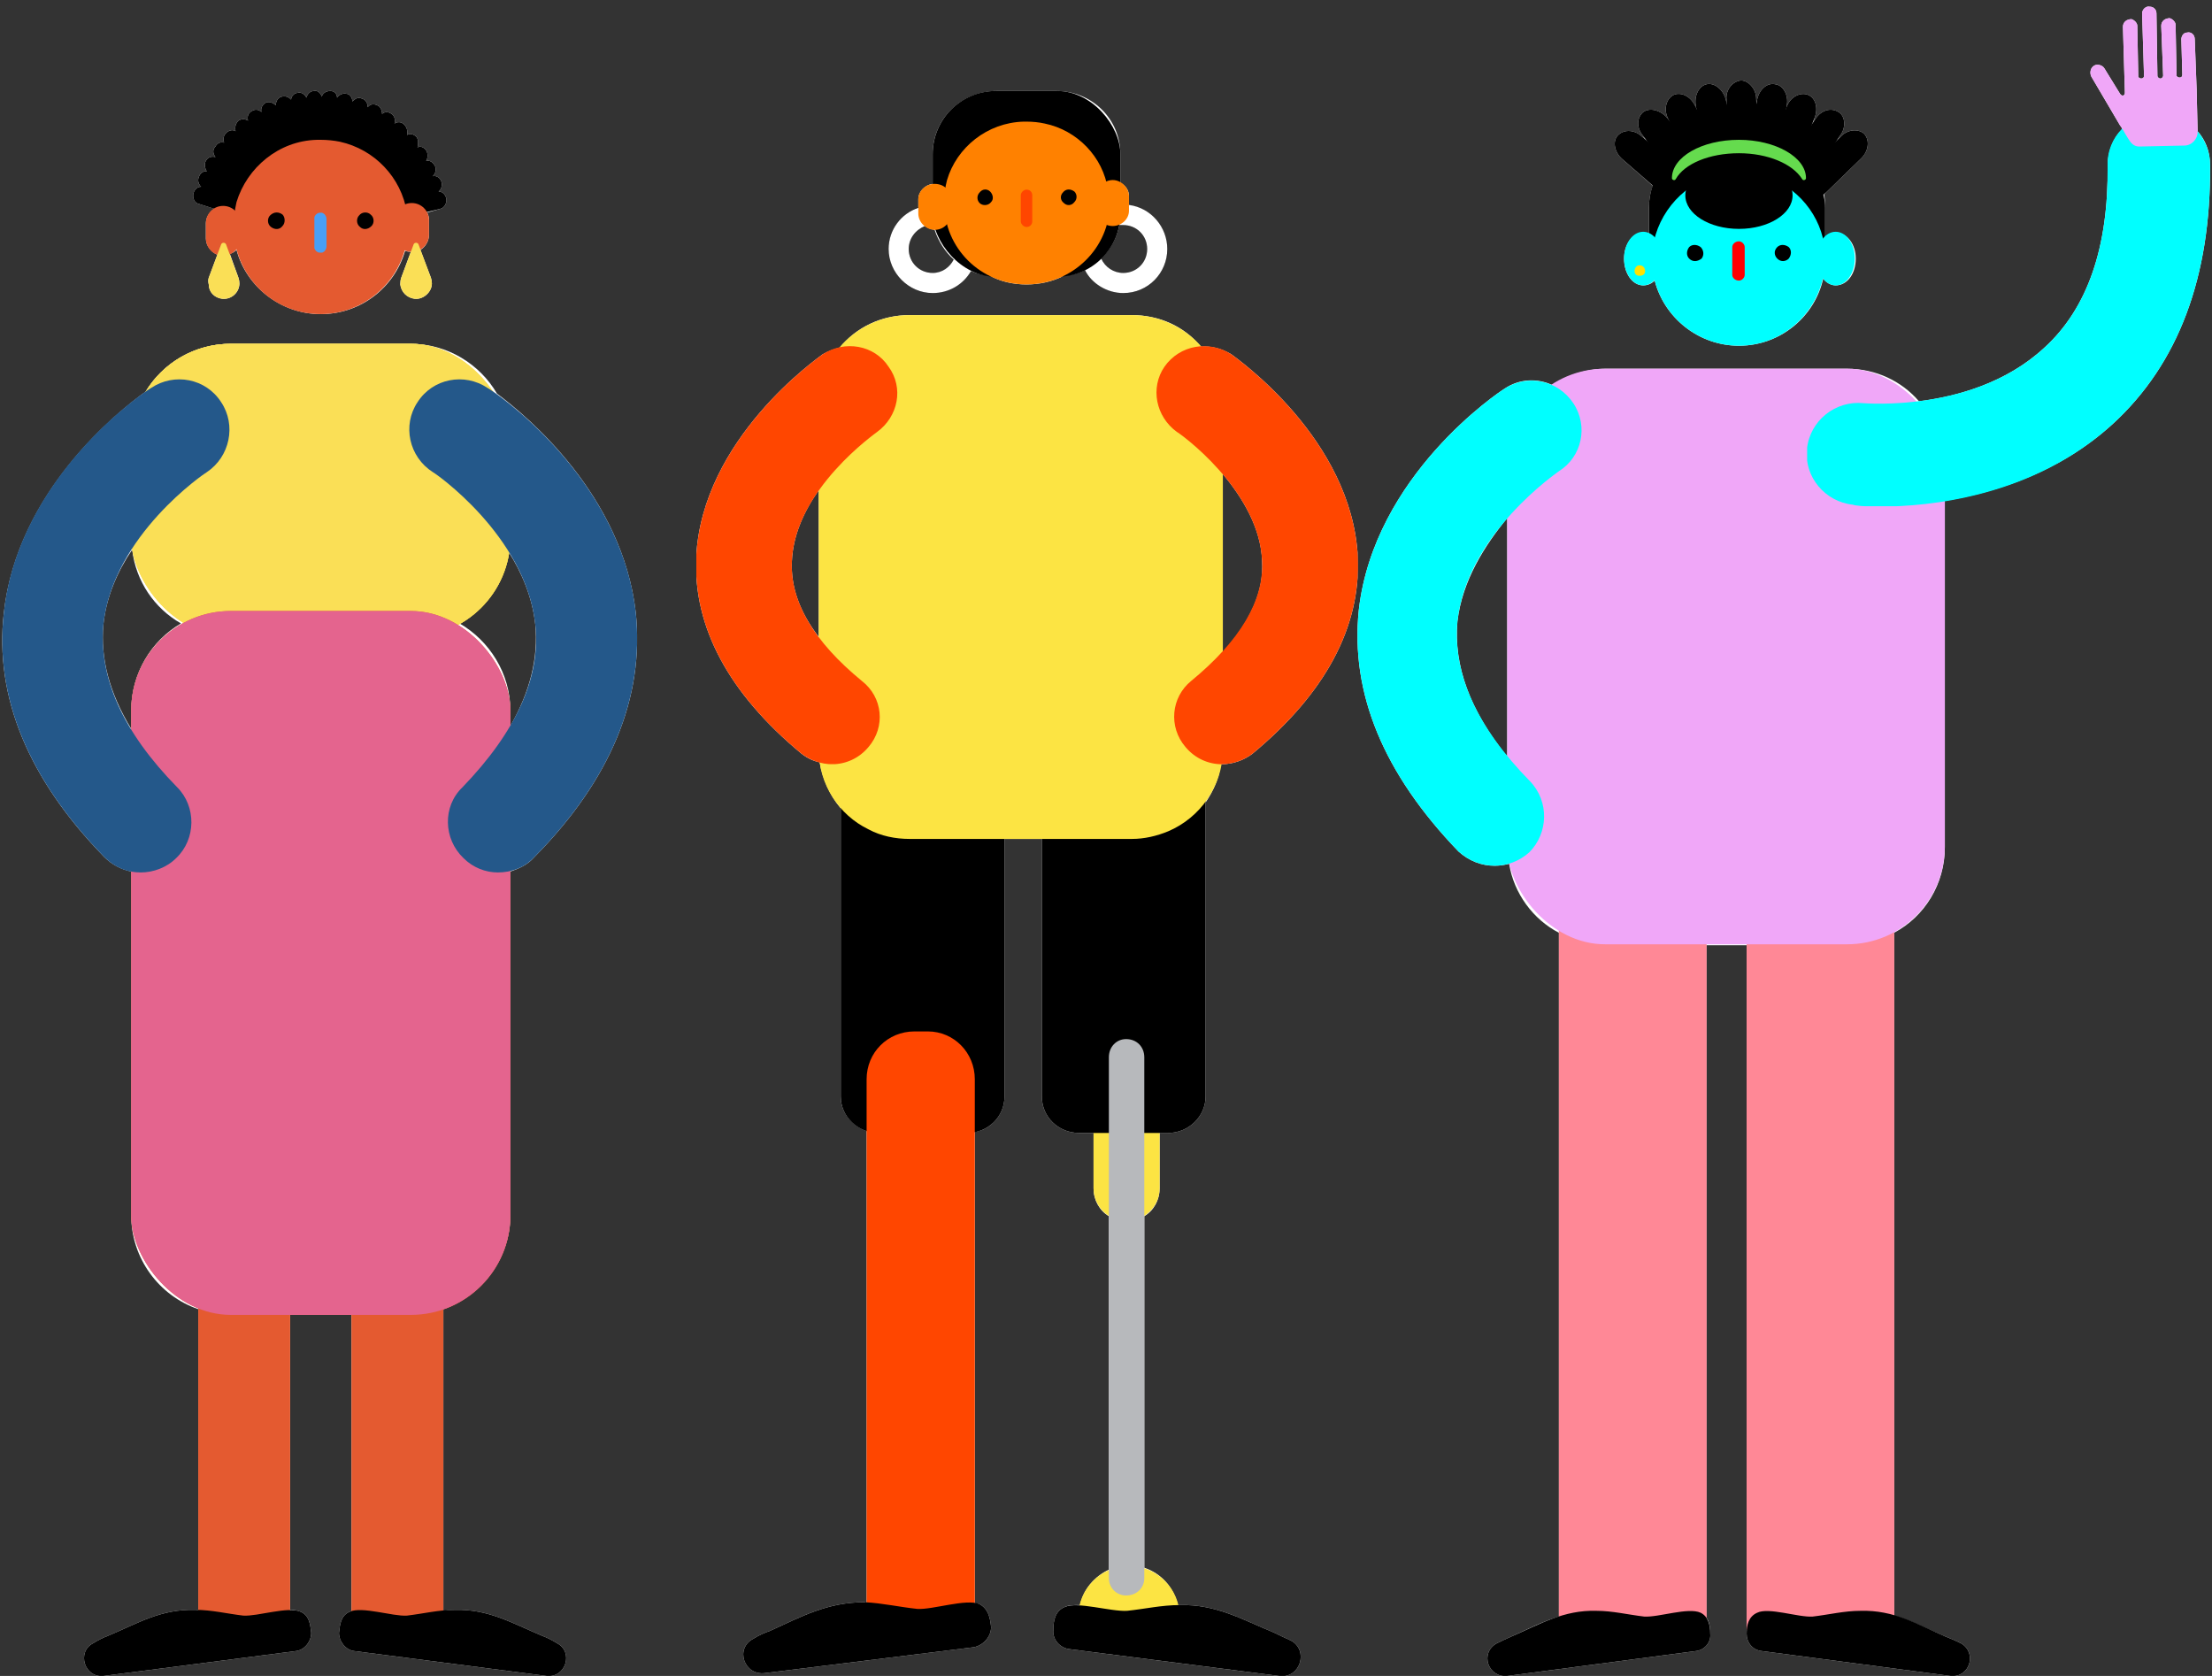
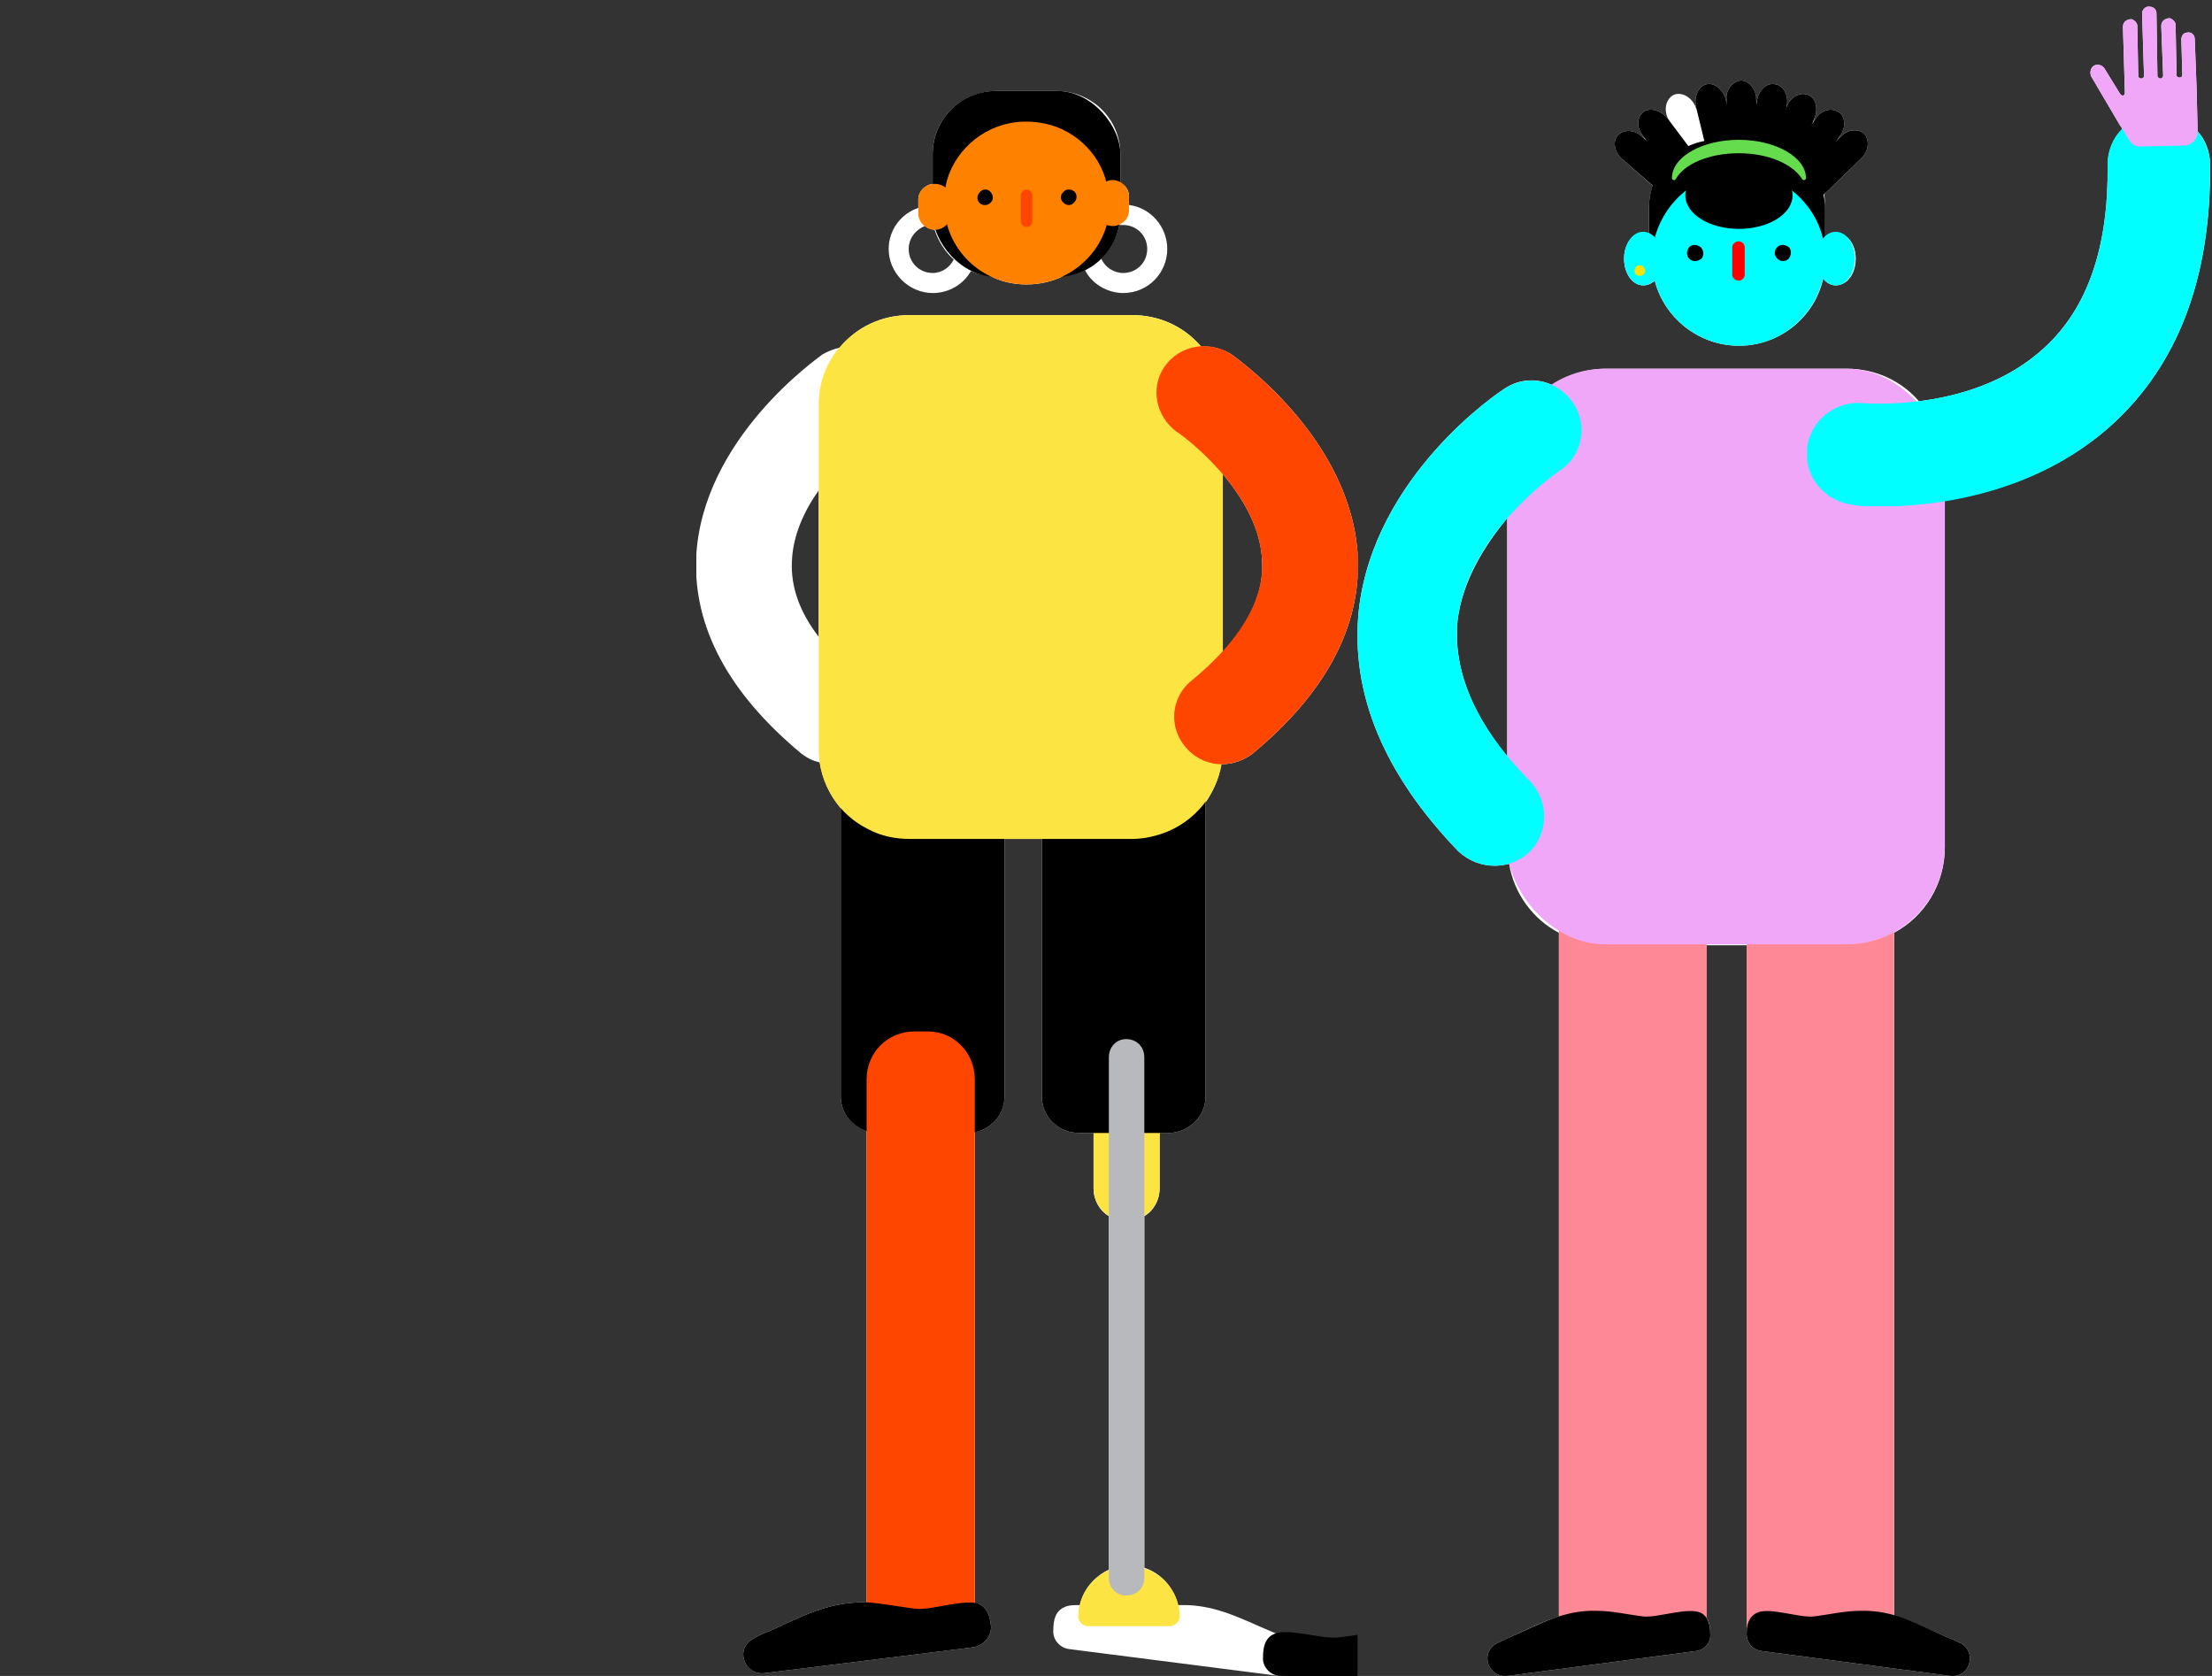
<svg xmlns="http://www.w3.org/2000/svg" version="1.2" viewBox="0 0 231 175" width="231" height="175">
  <rect x="0" y="0" width="231" height="175" fill="#333333" stroke="none" />
  <title>Group 36469</title>
  <defs>
    <clipPath clipPathUnits="userSpaceOnUse" id="cp1">
      <path d="m72.72 9.46h69.05v165.54h-69.05z" />
    </clipPath>
    <clipPath clipPathUnits="userSpaceOnUse" id="cp2">
      <path d="m72.72 9.46h69.05v165.54h-69.05z" />
    </clipPath>
    <clipPath clipPathUnits="userSpaceOnUse" id="cp3">
      <path d="m92.8 9.46h29.12v21.14h-29.12z" />
    </clipPath>
    <clipPath clipPathUnits="userSpaceOnUse" id="cp4">
      <path d="m72.72 32.87h69.05v142.13h-69.05z" />
    </clipPath>
    <clipPath clipPathUnits="userSpaceOnUse" id="cp5">
      <path d="m90.53 107.73h11.3v61.84h-11.3z" />
    </clipPath>
    <clipPath clipPathUnits="userSpaceOnUse" id="cp6">
      <path d="m72.72 36.14h21.01v43.65h-21.01z" />
    </clipPath>
    <clipPath clipPathUnits="userSpaceOnUse" id="cp7">
      <path d="m120.76 36.14h21.01v43.65h-21.01z" />
    </clipPath>
    <clipPath clipPathUnits="userSpaceOnUse" id="cp8">
      <path d="m115.8 108.52h3.7v58.11h-3.7z" />
    </clipPath>
    <clipPath clipPathUnits="userSpaceOnUse" id="cp9">
-       <path d="m0.2 9.46h66.33v165.54h-66.33z" />
-     </clipPath>
+       </clipPath>
    <clipPath clipPathUnits="userSpaceOnUse" id="cp10">
      <path d="m0.2 9.46h66.33v165.54h-66.33z" />
    </clipPath>
    <clipPath clipPathUnits="userSpaceOnUse" id="cp11">
      <path d="m13.67 63.77h39.59v73.49h-39.59z" />
    </clipPath>
    <clipPath clipPathUnits="userSpaceOnUse" id="cp12">
      <path d="m0.2 39.6h23.75v51.52h-23.75z" />
    </clipPath>
    <clipPath clipPathUnits="userSpaceOnUse" id="cp13">
      <path d="m42.77 39.6h23.76v51.52h-23.76z" />
    </clipPath>
    <clipPath clipPathUnits="userSpaceOnUse" id="cp14">
      <path d="m32.83 22.21h1.3v4.17h-1.3z" />
    </clipPath>
    <clipPath clipPathUnits="userSpaceOnUse" id="cp15">
      <path d="m141.77 0.65h89.03v174.35h-89.03z" />
    </clipPath>
    <clipPath clipPathUnits="userSpaceOnUse" id="cp16">
      <path d="m141.77 0.65h89.03v174.35h-89.03z" />
    </clipPath>
    <clipPath clipPathUnits="userSpaceOnUse" id="cp17">
      <path d="m162.77 68.98h15.39v101.21h-15.39z" />
    </clipPath>
    <clipPath clipPathUnits="userSpaceOnUse" id="cp18">
      <path d="m162.77 68.98h15.39v101.21h-15.39z" />
    </clipPath>
    <clipPath clipPathUnits="userSpaceOnUse" id="cp19">
      <path d="m182.4 68.98h15.39v101.21h-15.39z" />
    </clipPath>
    <clipPath clipPathUnits="userSpaceOnUse" id="cp20">
      <path d="m182.4 68.98h15.39v101.21h-15.39z" />
    </clipPath>
    <clipPath clipPathUnits="userSpaceOnUse" id="cp21">
      <path d="m188.72 11.87h42.08v40.99h-42.08z" />
    </clipPath>
    <clipPath clipPathUnits="userSpaceOnUse" id="cp22">
      <path d="m141.77 39.7h23.39v50.73h-23.39z" />
    </clipPath>
    <clipPath clipPathUnits="userSpaceOnUse" id="cp23">
      <path d="m218.29 0.65h11.18v14.65h-11.18z" />
    </clipPath>
  </defs>
  <style>
		.s0 { fill: #000000 } 
		.s1 { fill: #ffffff } 
		.s2 { fill: #fce443 } 
		.s3 { fill: #ff4600 } 
		.s4 { fill: #ff8100 } 
		.s5 { fill: #b7b9bc } 
		.s6 { fill: #e45a30 } 
		.s7 { fill: #fadf56 } 
		.s8 { fill: #e4648e } 
		.s9 { fill: #24588a } 
		.s10 { fill: #489ff6 } 
		.s11 { fill: #ff8896 } 
		.s12 { fill: #f0a7f8 } 
		.s13 { fill: #00ffff } 
		.s14 { fill: #ff0001 } 
		.s15 { fill: #65db4e } 
		.s16 { fill: #ffe200 } 
	</style>
  <g id="Group 36469">
    <g id="Group 36422" clip-path="url(#cp1)">
      <g id="Group 36421">
        <g id="Group 36420" clip-path="url(#cp2)">
          <path id="Path 60831" fill-rule="evenodd" class="s0" d="m121.9 26c0 2.5-2 4.6-4.6 4.6-2.5 0-4.6-2.1-4.6-4.6 0-2.5 2.1-4.6 4.6-4.6 2.6 0 4.6 2.1 4.6 4.6zm-2.1 0c0-1.4-1.1-2.5-2.5-2.5-1.4 0-2.5 1.1-2.5 2.5 0 1.4 1.1 2.5 2.5 2.5 1.4 0 2.5-1.1 2.5-2.5z" />
          <path id="Path 60832" fill-rule="evenodd" class="s0" d="m102 26c0 2.5-2.1 4.6-4.6 4.6-2.5 0-4.6-2.1-4.6-4.6 0-2.5 2.1-4.6 4.6-4.6 2.5 0 4.6 2.1 4.6 4.6zm-2.1 0c0-1.4-1.1-2.5-2.5-2.5-1.4 0-2.5 1.1-2.5 2.5 0 1.4 1.1 2.5 2.5 2.5 1.4 0 2.5-1.1 2.5-2.5z" />
          <g id="Group 36404">
            <g id="Group 36403">
              <g id="Group 36402" clip-path="url(#cp3)">
                <path id="Path 60833" fill-rule="evenodd" class="s1" d="m92.8 26c0-2 1.3-3.7 3.1-4.3v-0.9c0-0.8 0.7-1.5 1.5-1.6v-3.1c0-3.7 3-6.6 6.7-6.6h6.2c3.7 0 6.7 2.9 6.7 6.6v3c0.6 0.3 0.9 0.8 0.9 1.4v0.9c2.3 0.3 4 2.3 4 4.6 0 2.5-2 4.6-4.6 4.6-1.7 0-3.3-1-4-2.4q-1 0.5-2.2 0.6c-1.2 0.6-2.5 0.9-3.9 0.9-1.4 0-2.7-0.3-3.8-0.9q-1.1-0.1-2-0.5c-0.8 1.4-2.3 2.3-4 2.3-2.5 0-4.6-2.1-4.6-4.6zm24.5-2.5q-0.2 0-0.4 0c-0.3 1.4-0.9 2.5-1.9 3.5 0.4 0.9 1.3 1.5 2.3 1.5 1.4 0 2.5-1.1 2.5-2.5 0-1.4-1.1-2.5-2.5-2.5zm-22.4 2.5c0 1.4 1.1 2.5 2.5 2.5 1 0 1.8-0.6 2.2-1.4-0.9-0.8-1.6-1.9-2-3.1q-0.6-0.1-1-0.4c-1 0.4-1.7 1.3-1.7 2.4z" />
              </g>
            </g>
          </g>
          <g id="Group 36407">
            <g id="Group 36406">
              <g id="Group 36405" clip-path="url(#cp4)">
                <path id="Path 60834" fill-rule="evenodd" class="s1" d="m133.6 175l-21.9-2.8c-1-0.1-1.8-1-1.7-2 0-1 0.2-2 1.2-2.4 0.4-0.2 0.9-0.2 1.6-0.2 0.3-1.6 1.5-3 3-3.7v-36.9c-1-0.6-1.6-1.7-1.6-2.9v-5.8h-1.5c-2.2 0-3.9-1.7-3.9-3.8v-26.9h-3.9v26.9c0 1.8-1.3 3.4-3.1 3.7v49.2q0.3 0.1 0.5 0.1c0.9 0.5 1.1 1.4 1.2 2.4 0 1-0.8 1.9-1.8 2.1l-21.8 2.7c-2.2 0.3-3.2-2.6-1.2-3.6q0.8-0.5 1.7-0.8c3.3-1.5 6-3 9.9-3q0.1 0 0.2 0.1v-49.3c-1.5-0.5-2.7-1.9-2.7-3.6v-30.1c-1.1-1.3-1.9-3-2.2-4.8q-1-0.2-1.9-0.9c-7.6-6.3-11.3-13.2-11-20.5 0.6-12.4 12.7-20.8 13.2-21.2q0.9-0.5 1.8-0.7c1.7-2.1 4.3-3.4 7.3-3.4h23.2c2.9 0 5.5 1.2 7.2 3.3 1.1-0.1 2.2 0.2 3.2 0.8 0.5 0.4 12.6 8.8 13.2 21.2 0.3 7.3-3.4 14.2-11 20.5-0.9 0.7-2.1 1.1-3.2 1.1q0 0-0.1 0c-0.2 1.5-0.8 2.8-1.6 4v30.7c0 2.1-1.8 3.8-3.9 3.8h-0.9v5.8c0 1.2-0.6 2.3-1.6 2.9v36.7c1.8 0.6 3.1 2.1 3.5 3.9q0.1 0 0.2 0c3.8-0.1 6.5 1.5 9.9 2.9q0.8 0.4 1.7 0.8c1.9 1 1 4-1.2 3.7zm-5.9-125.5v18.6c2.9-3.2 4.3-6.4 4.1-9.5-0.1-3.5-2.1-6.7-4.1-9.1zm-42.2 17v-15.3c-1.5 2.1-2.7 4.7-2.8 7.4q-0.2 4 2.8 7.9z" />
              </g>
            </g>
          </g>
          <path id="Path 60835" class="s2" d="m117.6 127.5c-1.8 0-3.4-1.5-3.4-3.4v-15.8c0-1.9 1.6-3.5 3.4-3.5 1.9 0 3.5 1.6 3.5 3.5v15.8c0 1.9-1.6 3.4-3.5 3.4z" />
          <path id="Path 60836" class="s2" d="m122.2 169.8h-8.6c-0.5 0-1-0.5-1-1 0-2.9 2.4-5.3 5.3-5.3 2.9 0 5.3 2.4 5.3 5.3 0 0.5-0.5 1-1 1z" />
-           <path id="Path 60837" class="s0" d="m133.6 175l-21.9-2.8c-1-0.1-1.8-1-1.7-2 0-1 0.2-2 1.2-2.4 1.3-0.6 4.8 0.5 6.5 0.4 1.9-0.2 3.6-0.6 5.5-0.6 3.8-0.1 6.5 1.5 9.9 2.9q0.8 0.4 1.7 0.8c1.9 1 1 4-1.2 3.7z" />
+           <path id="Path 60837" class="s0" d="m133.6 175c-1-0.1-1.8-1-1.7-2 0-1 0.2-2 1.2-2.4 1.3-0.6 4.8 0.5 6.5 0.4 1.9-0.2 3.6-0.6 5.5-0.6 3.8-0.1 6.5 1.5 9.9 2.9q0.8 0.4 1.7 0.8c1.9 1 1 4-1.2 3.7z" />
          <path id="Path 60838" class="s0" d="m104.9 83v31.5c0 2.1-1.7 3.8-3.9 3.8h-9.3c-2.1 0-3.9-1.7-3.9-3.8v-31.5c0-4.7 3.9-8.5 8.6-8.5 4.7 0 8.5 3.8 8.5 8.5z" />
          <path id="Path 60839" class="s0" d="m125.9 83v31.5c0 2.1-1.8 3.8-3.9 3.8h-9.3c-2.2 0-3.9-1.7-3.9-3.8v-31.5c0-4.7 3.8-8.5 8.5-8.5 4.7 0 8.6 3.8 8.6 8.5z" />
          <g id="Group 36410">
            <g id="Group 36409">
              <g id="Group 36408" clip-path="url(#cp5)">
                <path id="Path 60840" class="s3" d="m101.8 169.6h-11.3v-56.9c0-2.8 2.2-5 5-5h1.4c2.7 0 4.9 2.2 4.9 5z" />
              </g>
            </g>
          </g>
          <path id="Path 60841" class="s2" d="m127.7 42.2v36.1c0 3.8-2.4 7.1-5.7 8.5-1.2 0.5-2.5 0.8-3.8 0.8h-23.2c-1.5 0-3-0.3-4.3-1-3.1-1.5-5.2-4.7-5.2-8.3v-36.1c0-5.2 4.3-9.3 9.5-9.3h23.2c5.2 0 9.5 4.1 9.5 9.3z" />
          <g id="Group 36413">
            <g id="Group 36412">
              <g id="Group 36411" clip-path="url(#cp6)">
-                 <path id="Path 60842" class="s3" d="m86.9 79.8c-1.1 0-2.3-0.4-3.2-1.1-7.6-6.3-11.3-13.2-11-20.5 0.6-12.4 12.7-20.8 13.2-21.2 2.3-1.5 5.4-1 6.9 1.3 1.6 2.2 1 5.2-1.2 6.8-0.1 0.1-8.6 6-8.9 13.5-0.2 4.2 2.3 8.4 7.3 12.5 2.2 1.7 2.5 4.8 0.7 6.9-1 1.2-2.4 1.8-3.8 1.8z" />
-               </g>
+                 </g>
            </g>
          </g>
          <g id="Group 36416">
            <g id="Group 36415">
              <g id="Group 36414" clip-path="url(#cp7)">
                <path id="Path 60843" class="s3" d="m127.6 79.8c-1.4 0-2.8-0.6-3.8-1.8-1.8-2.1-1.5-5.2 0.6-6.9 5.1-4.2 7.6-8.4 7.4-12.5-0.3-7.5-8.8-13.5-8.9-13.5-2.2-1.6-2.8-4.6-1.3-6.8 1.6-2.3 4.7-2.8 7-1.3 0.5 0.4 12.6 8.8 13.2 21.2 0.3 7.3-3.4 14.2-11 20.5-0.9 0.7-2.1 1.1-3.2 1.1z" />
              </g>
            </g>
          </g>
          <path id="Path 60844" class="s0" d="m103.5 169.9c0 1-0.8 1.9-1.8 2.1l-21.8 2.7c-2.2 0.3-3.2-2.6-1.2-3.6q0.8-0.5 1.7-0.8c3.3-1.5 6-3 9.9-3 1.9 0.1 3.6 0.5 5.5 0.7 1.6 0.1 5.1-1.1 6.5-0.5 0.9 0.5 1.1 1.4 1.2 2.4z" />
          <rect id="Path 60845" class="s0" x="97.4" y="9.5" width="19.6" height="19.4" rx="6.6" />
          <path id="Path 60846" class="s4" d="m117.9 20.5v1.5c0 0.9-0.8 1.6-1.7 1.6-0.9 0-1.7-0.7-1.7-1.6v-1.5c0-0.9 0.8-1.7 1.7-1.7 0.9 0 1.7 0.8 1.7 1.7z" />
          <path id="Path 60847" class="s4" d="m99.3 20.8v1.5c0 0.9-0.7 1.7-1.7 1.7-0.9 0-1.7-0.8-1.7-1.7v-1.5c0-0.9 0.8-1.6 1.7-1.6 1 0 1.7 0.7 1.7 1.6z" />
          <path id="Path 60848" class="s4" d="m115.9 21.2c0 4.7-3.9 8.5-8.7 8.5-4.8 0-8.6-3.8-8.6-8.5q0-1.3 0.3-2.4c1-3.4 4.2-6 8-6.1q0.1 0 0.3 0 1 0 1.9 0.2c3.4 0.7 6.1 3.5 6.6 6.9q0.1 0.7 0.2 1.4z" />
          <path id="Path 60849" class="s0" d="m103.4 20c0.3 0.3 0.4 0.8 0.1 1.1-0.3 0.4-0.9 0.4-1.2 0.1-0.3-0.3-0.3-0.8 0-1.1 0.3-0.4 0.8-0.4 1.1-0.1z" />
          <path id="Path 60850" class="s0" d="m112.2 21.1c-0.3 0.4-0.8 0.4-1.1 0.1-0.4-0.3-0.4-0.8-0.1-1.1 0.3-0.4 0.8-0.4 1.2-0.1 0.3 0.3 0.3 0.8 0 1.1z" />
          <path id="Path 60851" class="s3" d="m107.8 20.4v2.7c0 0.3-0.2 0.6-0.6 0.6-0.3 0-0.6-0.3-0.6-0.6v-2.7c0-0.3 0.3-0.6 0.6-0.6 0.4 0 0.6 0.3 0.6 0.6z" />
          <g id="Group 36419">
            <g id="Group 36418">
              <g id="Group 36417" clip-path="url(#cp8)">
                <path id="Path 60852" class="s5" d="m117.6 166.6c-1 0-1.8-0.8-1.8-1.8v-54.4c0-1.1 0.8-1.9 1.8-1.9 1.1 0 1.9 0.8 1.9 1.9v54.4c0 1-0.8 1.8-1.9 1.8z" />
              </g>
            </g>
          </g>
        </g>
      </g>
    </g>
  </g>
  <g id="Group 36470">
    <g id="Group 36464" clip-path="url(#cp9)">
      <g id="Group 36463">
        <g id="Group 36462" clip-path="url(#cp10)">
          <path id="Path 60884" class="s1" d="m20.2 20.2c0.1-0.4 0.4-0.7 0.8-0.7-0.3-0.3-0.4-0.7-0.2-1.1 0.1-0.3 0.5-0.6 0.8-0.5-0.2-0.3-0.3-0.8-0.1-1.1 0.2-0.4 0.6-0.5 1-0.4-0.3-0.4-0.3-0.8 0-1.1 0.2-0.4 0.6-0.5 0.9-0.4-0.1-0.3-0.1-0.7 0.2-1 0.3-0.3 0.7-0.4 1-0.2-0.1-0.4 0-0.8 0.3-1.1 0.3-0.2 0.7-0.2 1 0-0.1-0.4 0-0.8 0.4-1 0.3-0.2 0.7-0.2 1 0.1-0.1-0.4 0.1-0.8 0.5-1 0.3-0.1 0.7 0 1 0.3 0-0.4 0.2-0.8 0.6-0.9 0.4-0.1 0.7 0 1 0.3 0-0.3 0.3-0.7 0.7-0.7 0.3-0.1 0.7 0.1 0.9 0.5 0.1-0.4 0.4-0.7 0.8-0.7 0.3-0.1 0.7 0.2 0.8 0.6 0.1-0.4 0.5-0.6 0.9-0.6 0.4 0 0.7 0.3 0.7 0.7 0.2-0.3 0.6-0.5 1-0.4 0.3 0 0.6 0.4 0.6 0.8 0.3-0.3 0.6-0.5 1-0.3 0.4 0.1 0.6 0.5 0.6 0.9 0.2-0.3 0.6-0.4 1-0.2 0.3 0.1 0.5 0.5 0.5 0.9 0.2-0.2 0.6-0.3 1 0 0.3 0.2 0.4 0.6 0.3 1 0.3-0.2 0.7-0.2 1 0.1 0.3 0.3 0.4 0.7 0.3 1.1 0.3-0.2 0.7-0.1 1 0.2 0.2 0.3 0.2 0.7 0.1 1.1 0.3-0.2 0.7 0 0.9 0.3 0.2 0.3 0.2 0.8 0 1.1 0.3-0.1 0.7 0.1 0.9 0.5 0.2 0.3 0.1 0.8-0.2 1.1 0.4-0.1 0.8 0.2 0.9 0.6 0.1 0.3 0 0.8-0.3 1 0.4 0 0.7 0.3 0.8 0.7 0.1 0.5-0.2 1-0.6 1.1l-1.4 0.4q0.2 0.3 0.2 0.8v1.5c0 0.7-0.4 1.3-0.9 1.6l1.1 2.9q0.1 0.3 0.1 0.6c0 0.9-0.9 1.7-1.8 1.6-0.8-0.1-1.4-0.7-1.5-1.5q0-0.4 0.1-0.7l1-2.7q-0.3 0-0.6-0.1c-1.1 3.8-4.6 6.6-8.8 6.6-4.2 0-7.8-2.9-8.8-6.7q-0.3 0.3-0.7 0.4l0.9 2.5q0.1 0.3 0.1 0.6c0 0.9-0.8 1.7-1.8 1.6-0.8-0.1-1.4-0.7-1.4-1.5q-0.1-0.4 0-0.7l0.9-2.4c-0.7-0.3-1.2-1-1.2-1.7v-1.6c0-0.6 0.4-1.2 0.9-1.5l-1.6-0.5c-0.5-0.1-0.7-0.6-0.6-1.1z" />
          <path id="Path 60885" fill-rule="evenodd" class="s1" d="m57.1 175l-20.1-2.6c-0.9-0.1-1.6-1-1.6-1.9 0.1-0.9 0.2-1.8 1.1-2.2q0.1 0 0.2-0.1v-30.9h-6.4v30.8q0.6 0 1.1 0.2c0.9 0.4 1 1.3 1.1 2.2 0 0.9-0.7 1.8-1.6 1.9l-20.1 2.6c-2 0.2-2.8-2.5-1.1-3.4q0.8-0.5 1.6-0.8c3.1-1.3 5.5-2.8 9.1-2.7q0.1 0 0.3 0v-31.4c-4.1-1.4-7-5.3-7-9.8v-35.9c-1-0.2-2-0.7-2.8-1.5-7.9-8.1-11.5-16.7-10.5-25.5 1.4-12.7 12-21.1 14.8-23.1 1.8-3 5.1-5 8.9-5h18.8c3.8 0 7.2 2.1 9 5.2 3.2 2.4 13.1 10.6 14.5 22.9 0.9 8.8-2.6 17.4-10.6 25.5-0.7 0.8-1.6 1.2-2.5 1.5v35.9c0 4.5-3 8.4-7 9.8v31.5q0.6-0.1 1.2-0.1c3.5-0.1 6 1.4 9.1 2.7q0.8 0.3 1.6 0.8c1.7 0.9 0.9 3.6-1.1 3.4zm-1.2-109.8c-0.3-2.8-1.4-5.4-2.8-7.6-0.4 3.2-2.4 6-5.1 7.5 3.1 1.8 5.3 5.2 5.3 9.1v1.6q3.1-5.4 2.6-10.6zm-42.2 10.9v-1.9c0-3.9 2.1-7.3 5.2-9.1-2.8-1.6-4.7-4.4-5.1-7.7-1.5 2.2-2.7 4.9-3 7.8q-0.5 5.3 2.9 10.9z" />
          <path id="Path 60886" class="s6" d="m30.3 75.5v95h-9.6v-95c0-4.3 2.1-7.8 4.8-7.8 2.6 0 4.8 3.5 4.8 7.8z" />
          <path id="Path 60887" class="s6" d="m46.3 75.5v95h-9.6v-95c0-4.3 2.1-7.8 4.8-7.8 2.6 0 4.8 3.5 4.8 7.8z" />
          <rect id="Path 60888" class="s7" x="13.7" y="35.9" width="39.6" height="30.6" rx="10.4" />
          <rect id="Path 60889" class="s7" x="13.7" y="35.9" width="39.6" height="30.6" rx="10.4" />
          <rect id="Path 60890" class="s7" x="13.7" y="35.9" width="39.6" height="30.6" rx="10.4" />
          <rect id="Path 60891" class="s6" x="13.7" y="63.8" width="39.6" height="73.5" rx="10.4" />
          <g id="Group 36452">
            <g id="Group 36451">
              <g id="Group 36450" clip-path="url(#cp11)">
                <rect id="Path 60892" class="s8" x="13.7" y="63.8" width="39.6" height="73.5" rx="10.4" />
              </g>
            </g>
          </g>
          <g id="Group 36455">
            <g id="Group 36454">
              <g id="Group 36453" clip-path="url(#cp12)">
                <path id="Path 60893" class="s9" d="m14.7 91.1c-1.4 0-2.7-0.5-3.8-1.6-7.9-8.1-11.5-16.7-10.5-25.5 1.5-14.3 14.8-23.2 15.4-23.5 2.4-1.6 5.7-1 7.3 1.5 1.6 2.4 0.9 5.7-1.5 7.3-0.2 0.1-9.8 6.6-10.8 15.9-0.5 5.5 2 11.2 7.7 17 2 2 2 5.4-0.1 7.4-1 1-2.4 1.5-3.7 1.5z" />
              </g>
            </g>
          </g>
          <g id="Group 36458">
            <g id="Group 36457">
              <g id="Group 36456" clip-path="url(#cp13)">
                <path id="Path 60894" class="s9" d="m52 91.1c-1.3 0-2.6-0.5-3.6-1.5-2.1-2-2.2-5.4-0.1-7.4 5.6-5.8 8.2-11.5 7.6-17-1-9.3-10.6-15.9-10.7-15.9-2.5-1.6-3.2-4.9-1.6-7.3 1.6-2.5 4.9-3.1 7.3-1.5 0.6 0.3 13.9 9.2 15.5 23.5 0.9 8.8-2.6 17.4-10.6 25.5-1 1.1-2.4 1.6-3.8 1.6z" />
              </g>
            </g>
          </g>
          <path id="Path 60895" class="s0" d="m46 21.8l-2.1 0.5v0.7c0 0.7-0.5 1.3-1.2 1.3h-18.4c-0.7 0-1.3-0.6-1.3-1.3v-1l-2.2-0.7c-0.5-0.1-0.7-0.6-0.6-1.1 0.1-0.4 0.4-0.7 0.8-0.7-0.3-0.3-0.4-0.7-0.2-1.1 0.1-0.3 0.5-0.6 0.8-0.5-0.2-0.3-0.3-0.8-0.1-1.1 0.2-0.4 0.6-0.5 1-0.4-0.3-0.4-0.3-0.8 0-1.1 0.2-0.4 0.6-0.5 0.9-0.4-0.1-0.3-0.1-0.7 0.2-1 0.3-0.3 0.7-0.4 1-0.2-0.1-0.4 0-0.8 0.3-1.1 0.3-0.2 0.7-0.2 1 0-0.1-0.4 0-0.8 0.4-1 0.3-0.2 0.7-0.2 1 0.1-0.1-0.4 0.1-0.8 0.5-1 0.3-0.1 0.7 0 1 0.3 0-0.4 0.2-0.8 0.6-0.9 0.4-0.1 0.7 0 1 0.3 0-0.3 0.3-0.7 0.7-0.7 0.3-0.1 0.7 0.1 0.9 0.5 0.1-0.4 0.4-0.7 0.8-0.7 0.3-0.1 0.7 0.2 0.8 0.6 0.1-0.4 0.5-0.6 0.9-0.6 0.4 0 0.7 0.3 0.7 0.7 0.2-0.3 0.6-0.5 1-0.4 0.3 0 0.6 0.4 0.6 0.8 0.3-0.3 0.6-0.5 1-0.3 0.4 0.1 0.6 0.5 0.6 0.9 0.2-0.3 0.6-0.4 1-0.2 0.3 0.1 0.5 0.5 0.5 0.9 0.2-0.2 0.6-0.3 1 0 0.3 0.2 0.4 0.6 0.3 1 0.3-0.2 0.7-0.2 1 0.1 0.3 0.3 0.4 0.7 0.3 1.1 0.3-0.2 0.7-0.1 1 0.2 0.2 0.3 0.2 0.7 0.1 1.1 0.3-0.2 0.7 0 0.9 0.3 0.2 0.3 0.2 0.8 0 1.1 0.3-0.1 0.7 0.1 0.9 0.5 0.2 0.3 0.1 0.8-0.2 1.1 0.4-0.1 0.8 0.2 0.9 0.6 0.1 0.3 0 0.8-0.3 1 0.4 0 0.7 0.3 0.8 0.7 0.1 0.5-0.2 1-0.6 1.1z" />
          <path id="Path 60896" class="s6" d="m43 26.3c-1 0-1.8-0.8-1.8-1.8v-1.5c0-1 0.8-1.8 1.8-1.8 1 0 1.8 0.8 1.8 1.8v1.5c0 1-0.8 1.8-1.8 1.8z" />
          <path id="Path 60897" class="s6" d="m23.3 26.7c-1 0-1.8-0.8-1.8-1.8v-1.6c0-1 0.8-1.8 1.8-1.8 1 0 1.8 0.8 1.8 1.8v1.6c0 1-0.8 1.8-1.8 1.8z" />
          <path id="Path 60898" class="s6" d="m42.6 23.7c0 5-4.1 9.1-9.1 9.1-5.1 0-9.1-4.1-9.1-9.1q0-1.3 0.3-2.6c1.1-3.6 4.4-6.4 8.4-6.5q0.2 0 0.4 0 1 0 2 0.2c3.6 0.8 6.4 3.7 7 7.4q0.1 0.7 0.1 1.5z" />
          <path id="Path 60899" class="s0" d="m28.2 22.5c0.4-0.4 0.9-0.4 1.3-0.1 0.3 0.3 0.3 0.9 0 1.2-0.3 0.4-0.8 0.4-1.2 0.1-0.4-0.3-0.4-0.9-0.1-1.2z" />
          <path id="Path 60900" class="s0" d="m37.5 22.5c0.3-0.4 0.9-0.4 1.2-0.1 0.4 0.3 0.4 0.9 0.1 1.2-0.4 0.4-0.9 0.4-1.2 0.1-0.4-0.3-0.4-0.9-0.1-1.2z" />
          <path id="Path 60901" class="s6" d="m34.1 22.9v2.8c0 0.4-0.3 0.7-0.6 0.7-0.4 0-0.7-0.3-0.7-0.7v-2.8c0-0.4 0.3-0.7 0.7-0.7 0.3 0 0.6 0.3 0.6 0.7z" />
          <g id="Group 36461">
            <g id="Group 36460">
              <g id="Group 36459" clip-path="url(#cp14)">
                <path id="Path 60902" class="s10" d="m34.1 22.9v2.8c0 0.4-0.3 0.7-0.6 0.7-0.4 0-0.7-0.3-0.7-0.7v-2.8c0-0.4 0.3-0.7 0.7-0.7 0.3 0 0.6 0.3 0.6 0.7z" />
              </g>
            </g>
          </g>
          <path id="Path 60903" class="s7" d="m25 29.6c0 0.9-0.8 1.7-1.8 1.6-0.8-0.1-1.4-0.7-1.4-1.5q-0.1-0.4 0-0.7l1.3-3.5c0.1-0.2 0.4-0.2 0.5 0l1.3 3.5q0.1 0.3 0.1 0.6z" />
          <path id="Path 60904" class="s7" d="m45.1 29.6c0 0.9-0.9 1.7-1.8 1.6-0.8-0.1-1.4-0.7-1.5-1.5q0-0.4 0.1-0.7l1.3-3.5c0.1-0.2 0.4-0.2 0.5 0l1.3 3.5q0.1 0.3 0.1 0.6z" />
          <path id="Path 60905" class="s0" d="m42.5 168.7c1.7-0.2 3.3-0.6 5-0.6 3.5-0.1 6 1.4 9.1 2.7q0.8 0.3 1.6 0.8c1.7 0.9 0.9 3.6-1.1 3.4l-20.1-2.6c-0.9-0.1-1.6-1-1.6-1.9 0.1-0.9 0.2-1.8 1.1-2.2 1.3-0.6 4.5 0.5 6 0.4z" />
          <path id="Path 60906" class="s0" d="m31.4 168.3c0.9 0.4 1 1.3 1.1 2.2 0 0.9-0.7 1.8-1.6 1.9l-20.1 2.6c-2 0.2-2.8-2.5-1.1-3.4q0.8-0.5 1.6-0.8c3.1-1.3 5.5-2.8 9.1-2.7 1.7 0 3.3 0.4 5 0.6 1.5 0.1 4.7-1 6-0.4z" />
        </g>
      </g>
    </g>
  </g>
  <g id="Group 36468">
    <g id="Group 36447" clip-path="url(#cp15)">
      <g id="Group 36446">
        <g id="Group 36445" clip-path="url(#cp16)">
          <path id="Path 60853" class="s1" d="m169.4 16.6c-0.8-0.7-1-1.8-0.5-2.4 0.6-0.7 1.7-0.7 2.5 0l0.4 0.3-0.2-0.3c-0.7-0.8-0.7-1.9 0-2.5 0.7-0.5 1.8-0.2 2.5 0.6l0.3 0.4-0.2-0.3c-0.5-1-0.2-2.1 0.6-2.5 0.7-0.3 1.7 0.1 2.2 1.1l0.2 0.5-0.1-0.4c-0.2-1.1 0.3-2.1 1.1-2.3 0.8-0.2 1.7 0.5 2 1.5l0.1 0.5v-0.4c-0.1-1 0.6-1.9 1.5-2 0.8 0 1.6 0.9 1.6 1.9v0.5l0.1-0.4c0.2-1 1-1.8 1.9-1.6 0.8 0.1 1.4 1.1 1.2 2.2l-0.1 0.5 0.1-0.4c0.4-1 1.4-1.5 2.2-1.2 0.8 0.3 1.1 1.4 0.7 2.4l-0.1 0.4 0.2-0.3c0.6-0.9 1.6-1.2 2.4-0.7 0.7 0.4 0.8 1.6 0.2 2.4l-0.3 0.5 0.3-0.3c0.7-0.8 1.9-0.9 2.5-0.3 0.6 0.7 0.4 1.8-0.3 2.5l-3.6 3.5q-0.2 0.2-0.3 0.3 0.1 0.6 0.1 1.4v3q0.5-0.4 1.1-0.4c1.2 0 2.1 1.2 2.1 2.7 0 1.6-0.9 2.8-2.1 2.8-0.5 0-1-0.3-1.3-0.7-0.9 4-4.5 7-8.8 7-4.2 0-7.8-2.9-8.8-6.8-0.3 0.3-0.7 0.5-1.2 0.5-1.1 0-2-1.2-2-2.8 0-1.5 0.9-2.7 2-2.7q0.4 0 0.6 0.1v-2.7q0-1.2 0.4-2.3z" />
          <path id="Path 60854" fill-rule="evenodd" class="s1" d="m230.8 17.2c0.1 11.7-3.3 20.8-10.2 27.1-5.5 5-12.1 7.1-17.5 8v36.2c0 3.8-2.1 7.2-5.3 8.9v71.3c1.8 0.5 3.5 1.4 5.4 2.2q0.8 0.3 1.6 0.7c1.7 1 0.9 3.6-1.1 3.4l-19.7-2.6c-1-0.1-1.6-0.9-1.6-1.8q0-0.2 0-0.4v-71.5h-4.2v70.2c0.3 0.4 0.4 1 0.4 1.7 0.1 0.9-0.6 1.7-1.5 1.8l-19.7 2.6c-2 0.2-2.9-2.4-1.1-3.4q0.8-0.4 1.5-0.7c1.8-0.8 3.3-1.6 5-2.1v-71.4c-2.7-1.4-4.7-4.1-5.2-7.2q-0.8 0.2-1.5 0.2c-1.4 0-2.7-0.5-3.8-1.5-7.8-8.1-11.3-16.5-10.4-25.2 1.6-14.1 14.7-22.8 15.2-23.1 1.6-1.1 3.5-1.1 5-0.4 1.6-1 3.5-1.7 5.6-1.7h25.2c3 0 5.7 1.3 7.5 3.4 4-0.5 9.1-1.9 13.1-5.6 4.5-4.1 6.7-10.5 6.6-19 0-1.5 0.6-2.9 1.5-3.8q0-0.2-0.2-0.4l-3-5.1c-0.2-0.4-0.1-1 0.4-1.2 0.3-0.1 0.8 0 1 0.4l1.6 2.6c0.2 0.3 0.5 0.2 0.5-0.1v-0.1l-0.2-6.8c0-0.5 0.4-0.8 0.9-0.8 0.3 0.1 0.6 0.4 0.6 0.7l0.1 5.3c0 0.1 0.2 0.2 0.3 0.2 0.2 0 0.3-0.1 0.3-0.3l-0.2-6.5c0-0.4 0.4-0.8 0.8-0.7 0.4 0 0.7 0.3 0.7 0.7l0.1 6.5c0 0.2 0.2 0.3 0.3 0.3 0.2 0 0.3-0.2 0.3-0.3l-0.2-5.2c0-0.5 0.4-0.8 0.9-0.8 0.3 0.1 0.6 0.4 0.6 0.7l0.1 5.3c0 0.1 0.2 0.2 0.3 0.2 0.2 0 0.3-0.1 0.3-0.3l-0.1-3.7c0-0.3 0.2-0.7 0.6-0.7 0.4-0.1 0.8 0.2 0.8 0.7l0.2 5.3v0.1l0.1 4.2c0.8 0.9 1.3 2.1 1.3 3.5zm-73.4 61.8v-24.9c-2.3 2.8-4.7 6.5-5.2 10.8-0.4 4.6 1.3 9.3 5.2 14.1z" />
          <g id="Group 36426">
            <g id="Group 36425">
              <g id="Group 36424" clip-path="url(#cp17)">
                <path id="Path 60855" class="s11" d="m162.8 170.2v-93.5c0-4.3 3.4-7.7 7.7-7.7 4.2 0 7.7 3.4 7.7 7.7v93.5z" />
              </g>
            </g>
          </g>
          <g id="Group 36429">
            <g id="Group 36428">
              <g id="Group 36427" clip-path="url(#cp18)">
                <path id="Path 60856" class="s11" d="m162.8 170.2v-93.5c0-4.3 3.4-7.7 7.7-7.7 4.2 0 7.7 3.4 7.7 7.7v93.5z" />
              </g>
            </g>
          </g>
          <g id="Group 36432">
            <g id="Group 36431">
              <g id="Group 36430" clip-path="url(#cp19)">
                <path id="Path 60857" class="s11" d="m182.4 170.2v-93.5c0-4.3 3.4-7.7 7.7-7.7 4.2 0 7.7 3.4 7.7 7.7v93.5z" />
              </g>
            </g>
          </g>
          <g id="Group 36435">
            <g id="Group 36434">
              <g id="Group 36433" clip-path="url(#cp20)">
-                 <path id="Path 60858" class="s11" d="m182.4 170.2v-93.5c0-4.3 3.4-7.7 7.7-7.7 4.2 0 7.7 3.4 7.7 7.7v93.5z" />
-               </g>
+                 </g>
            </g>
          </g>
          <rect id="Path 60859" class="s12" x="157.4" y="38.5" width="45.7" height="60.1" rx="10.2" />
          <rect id="Path 60860" class="s0" x="172.2" y="14.6" width="18.4" height="17.9" rx="7.1" />
          <path id="Path 60861" class="s13" d="m190.6 27c0 5-4 9.1-9 9.1-5 0-9.1-4.1-9.1-9.1q0-1.3 0.4-2.5c1.1-3.6 4.4-6.4 8.3-6.5q0.2 0 0.4 0 1 0 2 0.2c3.5 0.8 6.3 3.7 6.9 7.3q0.1 0.8 0.1 1.5z" />
          <path id="Path 60862" class="s0" d="m176.4 25.8c0.3-0.3 0.8-0.3 1.2 0 0.3 0.3 0.4 0.8 0.1 1.2-0.4 0.3-0.9 0.4-1.3 0-0.3-0.3-0.3-0.8 0-1.2z" />
          <path id="Path 60863" class="s0" d="m185.6 25.8c0.3-0.3 0.8-0.3 1.2 0 0.3 0.3 0.3 0.8 0 1.2-0.3 0.3-0.8 0.4-1.2 0-0.3-0.3-0.4-0.8 0-1.2z" />
          <path id="Path 60864" class="s14" d="m182.2 25.8v2.9c0 0.3-0.3 0.6-0.6 0.6-0.4 0-0.7-0.3-0.7-0.6v-2.9c0-0.3 0.3-0.6 0.7-0.6 0.3 0 0.6 0.3 0.6 0.6z" />
          <ellipse id="Path 60865" class="s13" cx="191.7" cy="27" rx="2" ry="2.8" />
          <ellipse id="Path 60866" class="s13" cx="171.6" cy="27" rx="2" ry="2.8" />
          <ellipse id="Path 60867" class="s0" cx="181.6" cy="20.4" rx="5.6" ry="3.5" />
          <path id="Path 60868" class="s0" d="m171.4 14.2l3.9 3.3c0.8 0.7 1 1.8 0.4 2.4-0.5 0.7-1.7 0.7-2.5 0l-3.8-3.3c-0.8-0.7-1-1.8-0.5-2.4 0.6-0.7 1.7-0.7 2.5 0z" />
          <path id="Path 60869" class="s0" d="m174.1 12.3l3 4c0.7 0.9 0.7 2 0 2.5-0.7 0.5-1.8 0.3-2.5-0.6l-3-4c-0.7-0.8-0.7-1.9 0-2.5 0.7-0.5 1.8-0.2 2.5 0.6z" />
-           <path id="Path 60870" class="s0" d="m177 11l2.2 4.5c0.5 1 0.2 2.1-0.6 2.5-0.8 0.3-1.8-0.1-2.2-1.1l-2.2-4.5c-0.5-1-0.2-2.1 0.6-2.5 0.7-0.3 1.7 0.1 2.2 1.1z" />
          <path id="Path 60871" class="s0" d="m180.2 10.3l1.2 4.9c0.2 1.1-0.2 2.1-1.1 2.3-0.8 0.2-1.7-0.5-2-1.5l-1.2-4.9c-0.2-1.1 0.3-2.1 1.1-2.3 0.8-0.2 1.7 0.5 2 1.5z" />
          <path id="Path 60872" class="s0" d="m183.4 10.3l0.2 5c0 1.1-0.7 2-1.5 2-0.9 0.1-1.6-0.8-1.7-1.9l-0.1-5c-0.1-1 0.6-1.9 1.5-2 0.8 0 1.6 0.9 1.6 1.9z" />
          <path id="Path 60873" class="s0" d="m186.6 11l-0.9 4.9c-0.2 1.1-1 1.8-1.9 1.7-0.8-0.2-1.4-1.2-1.2-2.2l0.9-5c0.2-1 1-1.8 1.9-1.6 0.8 0.1 1.4 1.1 1.2 2.2z" />
          <path id="Path 60874" class="s0" d="m189.5 12.3l-1.8 4.6c-0.4 1-1.4 1.6-2.2 1.3-0.8-0.4-1.1-1.4-0.7-2.4l1.8-4.7c0.4-1 1.4-1.5 2.2-1.2 0.8 0.3 1.1 1.4 0.7 2.4z" />
          <path id="Path 60875" class="s0" d="m192.2 14.1l-2.8 4.2c-0.6 0.9-1.7 1.2-2.4 0.8-0.7-0.5-0.8-1.6-0.2-2.5l2.8-4.2c0.6-0.9 1.6-1.2 2.4-0.7 0.7 0.4 0.8 1.6 0.2 2.4z" />
          <path id="Path 60876" class="s0" d="m194.4 16.5l-3.6 3.5c-0.8 0.8-1.9 0.9-2.5 0.3-0.6-0.6-0.5-1.8 0.3-2.5l3.6-3.5c0.7-0.8 1.9-0.9 2.5-0.3 0.6 0.7 0.4 1.8-0.3 2.5z" />
          <path id="Path 60877" class="s15" d="m188.6 18.6c0 0.2-0.3 0.3-0.4 0.1-1-1.6-3.6-2.7-6.6-2.7-3.1 0-5.7 1.1-6.6 2.7-0.1 0.2-0.4 0.1-0.4-0.1 0-2.2 3.1-4 7-4 3.8 0 7 1.8 7 4z" />
          <path id="Path 60878" class="s16" d="m171.8 28.3c0 0.3-0.2 0.5-0.6 0.5-0.3 0-0.5-0.2-0.5-0.5 0-0.3 0.2-0.6 0.5-0.6 0.4 0 0.6 0.3 0.6 0.6z" />
          <g id="Group 36438">
            <g id="Group 36437">
              <g id="Group 36436" clip-path="url(#cp21)">
                <path id="Path 60879" class="s13" d="m196.3 52.9c-1.6 0-2.6-0.1-2.8-0.2-2.9-0.3-5.1-2.9-4.8-5.8 0.3-3 3-5.1 5.9-4.8 0.2 0 11.6 1 18.9-5.8 4.5-4.1 6.7-10.5 6.6-19-0.1-3 2.3-5.4 5.3-5.4 2.9-0.1 5.4 2.3 5.4 5.3 0.1 11.7-3.3 20.8-10.2 27.1-8.3 7.6-19.2 8.6-24.3 8.6z" />
              </g>
            </g>
          </g>
          <g id="Group 36441">
            <g id="Group 36440">
              <g id="Group 36439" clip-path="url(#cp22)">
                <path id="Path 60880" class="s13" d="m156.1 90.4c-1.4 0-2.7-0.5-3.8-1.5-7.8-8.1-11.3-16.5-10.4-25.2 1.6-14.1 14.7-22.8 15.2-23.1 2.4-1.6 5.6-0.9 7.2 1.5 1.6 2.4 0.9 5.6-1.5 7.1-0.1 0.1-9.6 6.5-10.6 15.7-0.5 5.4 2 11 7.6 16.7 2 2.1 1.9 5.4-0.1 7.4-1 0.9-2.3 1.4-3.6 1.4z" />
              </g>
            </g>
          </g>
          <path id="Path 60881" class="s0" d="m189.3 168.8c1.7-0.2 3.3-0.6 5-0.6 3.5-0.1 5.9 1.4 8.9 2.7q0.8 0.3 1.6 0.7c1.7 1 0.9 3.6-1.1 3.4l-19.7-2.6c-1-0.1-1.6-0.9-1.6-1.8 0-0.9 0.2-1.8 1.1-2.2 1.2-0.6 4.3 0.5 5.8 0.4z" />
          <path id="Path 60882" class="s0" d="m177.6 168.4c0.8 0.4 1 1.3 1 2.2 0.1 0.9-0.6 1.7-1.5 1.8l-19.7 2.6c-2 0.2-2.9-2.4-1.1-3.4q0.8-0.4 1.5-0.7c3-1.3 5.5-2.8 8.9-2.7 1.7 0 3.3 0.4 5 0.6 1.5 0.1 4.6-1 5.9-0.4z" />
          <g id="Group 36444">
            <g id="Group 36443">
              <g id="Group 36442" clip-path="url(#cp23)">
                <path id="Path 60883" class="s12" d="m229.2 4.1l0.2 5.3v0.1l0.1 4.3c0 0.7-0.6 1.4-1.4 1.4l-4.7 0.1c-0.6 0-0.9-0.4-1.2-0.9-0.5-0.8-0.5-0.9-0.8-1.3l-3-5.1c-0.2-0.4-0.1-1 0.4-1.2 0.3-0.1 0.8 0 1 0.4l1.6 2.6c0.2 0.3 0.5 0.2 0.5-0.1v-0.1l-0.2-6.8c0-0.5 0.4-0.8 0.9-0.8 0.3 0.1 0.6 0.4 0.6 0.7l0.1 5.3c0 0.1 0.2 0.2 0.3 0.2 0.2 0 0.3-0.1 0.3-0.3l-0.2-6.5c0-0.4 0.4-0.8 0.8-0.7 0.4 0 0.7 0.3 0.7 0.7l0.1 6.5c0 0.2 0.2 0.3 0.3 0.3 0.2 0 0.3-0.2 0.3-0.3l-0.2-5.2c0-0.5 0.4-0.8 0.9-0.8 0.3 0.1 0.6 0.4 0.6 0.7l0.1 5.3c0 0.1 0.2 0.2 0.3 0.2 0.2 0 0.3-0.1 0.3-0.3l-0.1-3.7c0-0.3 0.2-0.7 0.6-0.7 0.4-0.1 0.8 0.2 0.8 0.7z" />
              </g>
            </g>
          </g>
        </g>
      </g>
    </g>
  </g>
</svg>